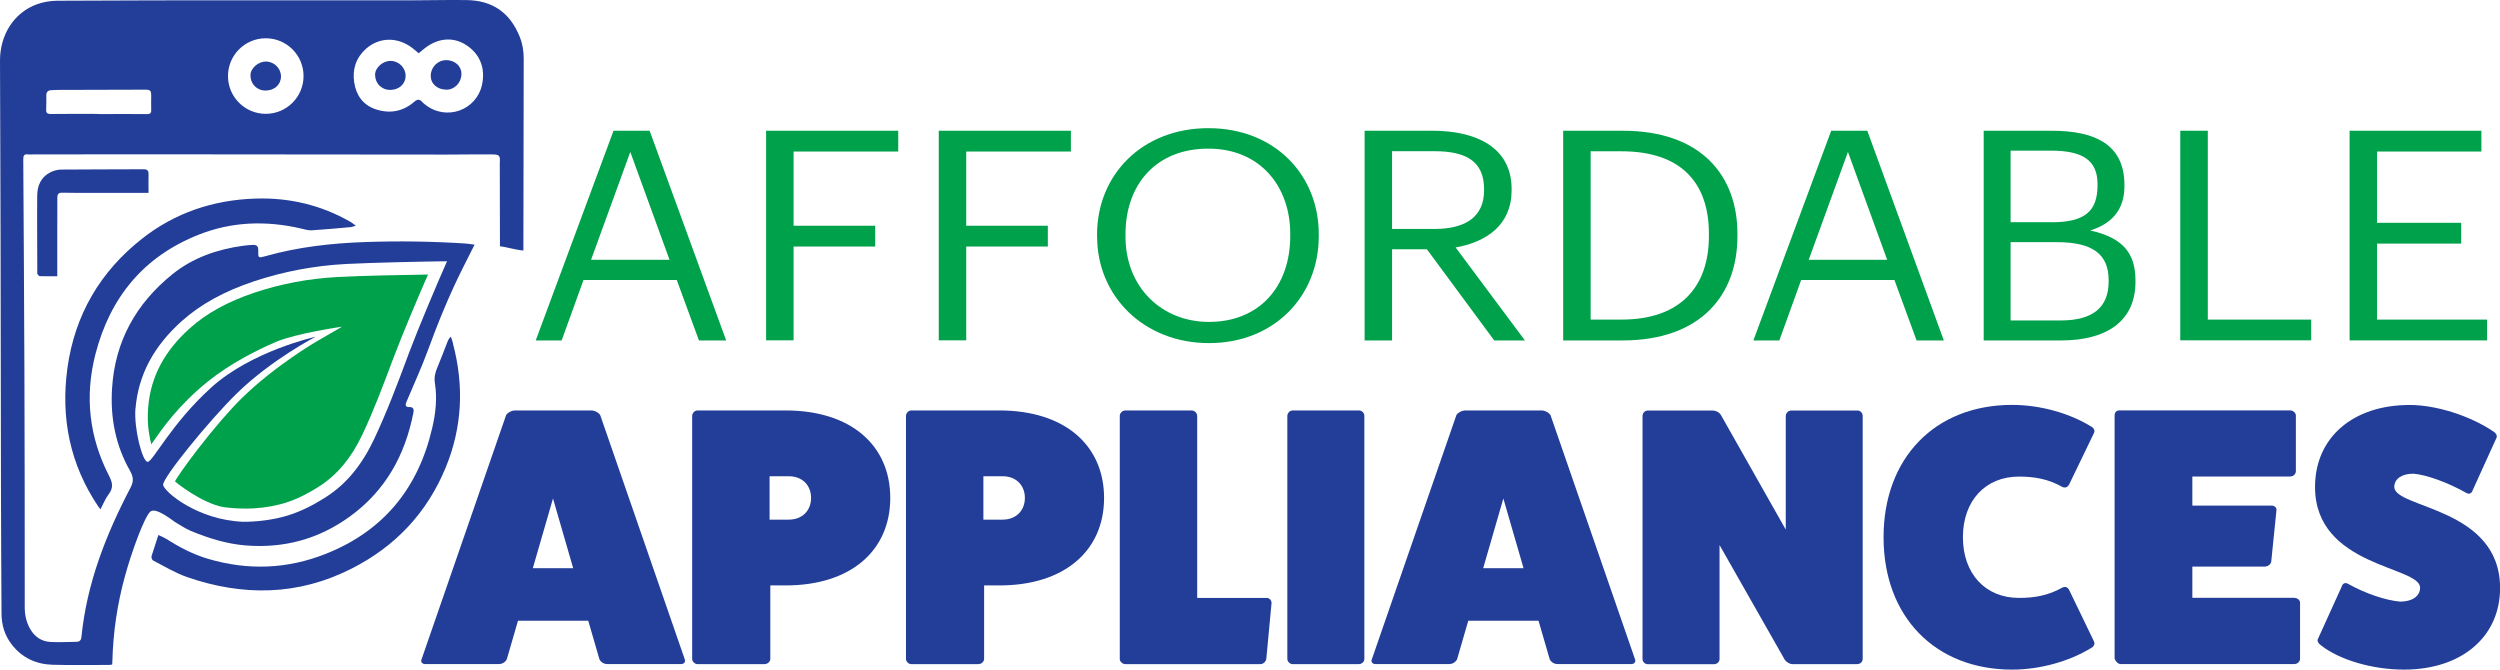
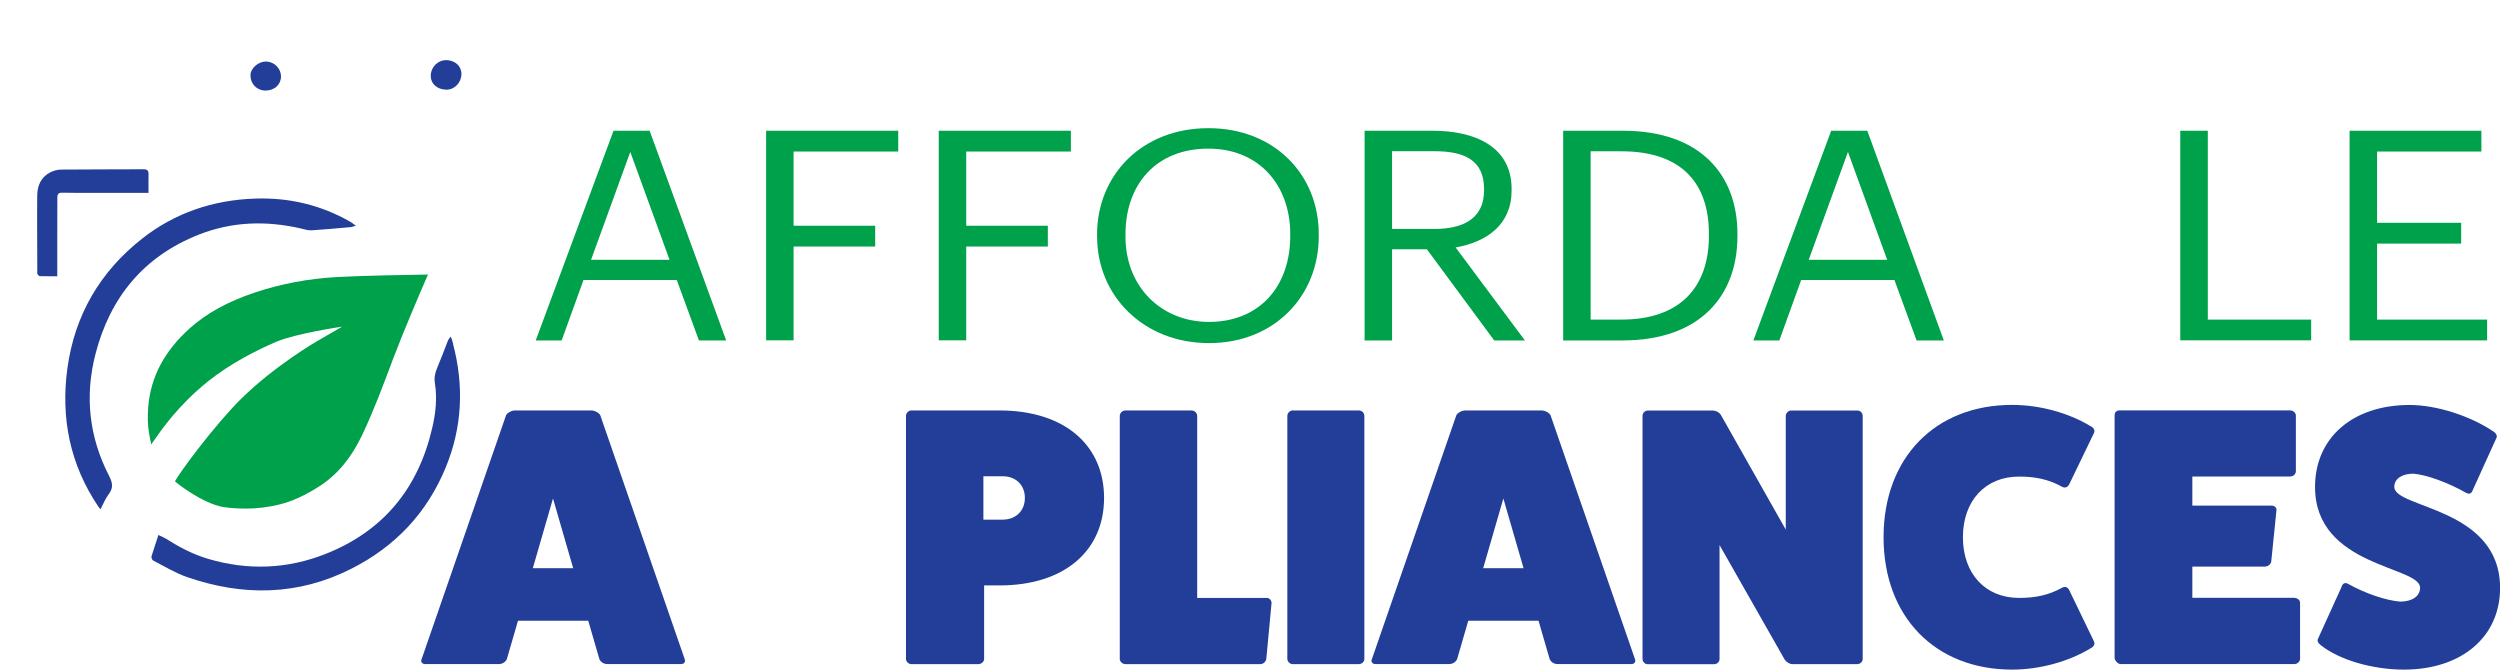
<svg xmlns="http://www.w3.org/2000/svg" id="Layer_1" viewBox="0 0 310.33 83.12">
  <defs>
    <style>
      .cls-1 {
        fill: #223e98;
      }

      .cls-2 {
        fill: #00a14b;
      }
    </style>
  </defs>
  <g>
    <g>
      <path class="cls-1" d="M84.99,81.84c.14.27-.05.59-.42.59h-9.19c-.42,0-.79-.23-.97-.59l-1.39-4.79h-8.72l-1.39,4.79c-.19.36-.56.59-.97.59h-9.19c-.37,0-.56-.32-.42-.59l10.49-30.3c.14-.27.65-.59,1.11-.59h9.47c.46,0,.97.32,1.11.59l10.49,30.3ZM68.65,61.86l-2.51,8.67h5.01l-2.51-8.67Z" />
-       <path class="cls-1" d="M97.52,50.95c8.12,0,12.99,4.34,12.99,10.86s-4.87,10.86-12.99,10.86h-1.9v9.13c0,.32-.32.64-.74.64h-8.31c-.32,0-.65-.32-.65-.64v-30.17c0-.36.32-.68.65-.68h10.95ZM97.94,64.5c1.62,0,2.74-1.1,2.74-2.69s-1.11-2.69-2.74-2.69h-2.41v5.39h2.41Z" />
      <path class="cls-1" d="M124.06,50.95c8.12,0,12.99,4.34,12.99,10.86s-4.87,10.86-12.99,10.86h-1.9v9.13c0,.32-.32.64-.74.64h-8.31c-.32,0-.65-.32-.65-.64v-30.17c0-.36.32-.68.65-.68h10.95ZM124.48,64.5c1.62,0,2.74-1.1,2.74-2.69s-1.11-2.69-2.74-2.69h-2.41v5.39h2.41Z" />
      <path class="cls-1" d="M157.24,74.22c.32,0,.6.27.6.64l-.65,6.94c-.05.32-.37.64-.74.64h-16.75c-.37,0-.7-.32-.7-.64v-30.17c0-.36.32-.68.7-.68h8.21c.37,0,.7.32.7.68v22.59h8.63Z" />
      <path class="cls-1" d="M168.66,50.95c.42,0,.7.32.7.68v30.17c0,.32-.28.64-.7.64h-8.21c-.32,0-.65-.32-.65-.64v-30.17c0-.36.32-.68.65-.68h8.21Z" />
      <path class="cls-1" d="M202.95,81.84c.14.27-.05.59-.42.59h-9.19c-.42,0-.79-.23-.97-.59l-1.39-4.79h-8.72l-1.39,4.79c-.19.36-.56.59-.97.59h-9.19c-.37,0-.56-.32-.42-.59l10.49-30.3c.14-.27.65-.59,1.11-.59h9.47c.46,0,.97.32,1.11.59l10.49,30.3ZM186.62,61.86l-2.51,8.67h5.01l-2.51-8.67Z" />
      <path class="cls-1" d="M230.52,50.95c.42,0,.7.32.7.68v30.17c0,.32-.28.64-.7.64h-8.03c-.32,0-.74-.23-.97-.59l-8.07-14.19v14.15c0,.32-.28.64-.7.64h-8.21c-.37,0-.65-.32-.65-.64v-30.17c0-.36.28-.68.65-.68h8.03c.42,0,.88.23,1.07.59l8.03,14.19v-14.1c0-.36.32-.68.65-.68h8.21Z" />
      <path class="cls-1" d="M259.94,79.65c.14.32-.05.64-.42.82-2.69,1.64-6.31,2.65-9.75,2.65-9.56,0-15.96-6.57-15.96-16.43s6.4-16.43,15.96-16.43c3.43,0,7.05,1,9.75,2.65.37.18.56.5.42.82l-3.06,6.34c-.19.41-.51.55-.88.37-1.72-.96-3.39-1.28-5.38-1.28-4.18,0-6.96,3.01-6.96,7.53s2.78,7.53,6.96,7.53c2,0,3.67-.32,5.38-1.28.37-.18.7-.05.88.36l3.06,6.34Z" />
      <path class="cls-1" d="M284.81,74.22c.37,0,.7.27.7.59v6.98c0,.32-.32.64-.7.64h-21.58c-.32,0-.65-.37-.74-.68v-30.17c0-.41.23-.64.65-.64h21.11c.42,0,.74.32.74.64v6.89c0,.41-.32.68-.74.68h-12.11v3.61h9.84c.42,0,.65.32.6.59l-.65,6.39c-.05.27-.37.59-.79.59h-9v3.88h12.67Z" />
      <path class="cls-1" d="M290.66,72.85c.14-.46.46-.59.84-.36,2.13,1.19,4.69,2.05,6.45,2.19,1.48,0,2.46-.68,2.46-1.73,0-2.69-13.04-2.56-13.04-12.5,0-6.12,4.69-10.18,11.74-10.18,3.29,0,7.47,1.32,10.4,3.29.37.23.51.59.37.82l-2.92,6.43c-.14.46-.46.59-.84.36-2.27-1.28-4.92-2.24-6.54-2.37-1.44,0-2.37.64-2.37,1.64,0,2.69,13.13,2.51,13.13,12.55,0,6.07-4.78,10.13-11.93,10.13-3.9,0-7.98-1.19-10.3-3.01-.37-.27-.51-.59-.37-.82l2.92-6.43Z" />
    </g>
    <g>
      <path class="cls-2" d="M76.17,16.23h4.47l9.5,26.03h-3.38l-2.75-7.5h-11.58l-2.71,7.5h-3.22l9.66-26.03ZM73.38,32.25h9.73l-4.87-13.39-4.87,13.39Z" />
      <path class="cls-2" d="M95.09,16.23h16.41v2.58h-12.99v9.21h10.13v2.58h-10.13v11.65h-3.41v-26.03Z" />
      <path class="cls-2" d="M116.52,16.23h16.41v2.58h-12.99v9.21h10.13v2.58h-10.13v11.65h-3.41v-26.03Z" />
      <path class="cls-2" d="M136.18,29.41v-.29c0-7.39,5.57-13.21,13.82-13.21s13.7,5.82,13.7,13.14v.29c0,7.35-5.46,13.25-13.62,13.25s-13.89-5.9-13.89-13.18ZM160.16,29.3v-.29c0-5.82-3.69-10.56-10.17-10.56s-10.28,4.44-10.28,10.63v.29c0,6.3,4.51,10.59,10.36,10.59,6.24,0,10.09-4.37,10.09-10.66Z" />
      <path class="cls-2" d="M169.39,16.23h8.44c5.38,0,9.81,2.04,9.81,7.24v.15c0,4.3-3.1,6.41-6.95,7.1l8.6,11.54h-3.81l-8.36-11.32h-4.32v11.32h-3.41v-26.03ZM178.06,28.42c4,0,6.16-1.6,6.16-4.8v-.15c0-3.53-2.35-4.7-6.16-4.7h-5.26v9.65h5.26Z" />
      <path class="cls-2" d="M194.04,16.23h7.42c9.66,0,14.21,5.53,14.21,12.78v.33c0,7.21-4.47,12.92-14.29,12.92h-7.34v-26.03ZM201.3,39.67c7.22,0,10.83-4,10.83-10.37v-.29c0-6.01-3.14-10.23-10.87-10.23h-3.81v20.89h3.85Z" />
      <path class="cls-2" d="M227.32,16.23h4.47l9.5,26.03h-3.38l-2.75-7.5h-11.58l-2.71,7.5h-3.22l9.66-26.03ZM224.53,32.25h9.73l-4.87-13.39-4.87,13.39Z" />
-       <path class="cls-2" d="M246.24,16.23h8.44c5.22,0,9.03,1.6,9.03,6.73v.15c0,2.37-1.02,4.48-4.24,5.5,4.08.91,5.61,2.84,5.61,6.22v.15c0,4.91-3.61,7.28-9.22,7.28h-9.62v-26.03ZM254.68,27.59c4.12,0,5.69-1.38,5.69-4.59v-.15c0-2.95-1.84-4.15-5.77-4.15h-5.02v8.88h5.1ZM255.78,39.78c4.08,0,5.97-1.67,5.97-4.84v-.15c0-3.2-1.92-4.73-6.44-4.73h-5.73v9.72h6.2Z" />
      <path class="cls-2" d="M270.65,16.23h3.41v23.44h12.83v2.58h-16.25v-26.03Z" />
      <path class="cls-2" d="M291.65,16.23h16.37v2.58h-12.95v8.85h10.44v2.58h-10.44v9.43h13.66v2.58h-17.07v-26.03Z" />
    </g>
  </g>
  <g>
    <g>
      <g>
        <path class="cls-1" d="M44.17,28.02c-.29.08-.45.15-.61.17-1.62.14-3.24.3-4.87.4-.44.03-.91-.13-1.35-.23-4.29-.99-8.54-.86-12.65.76-6.85,2.7-11.02,7.79-12.84,14.83-1.35,5.24-.79,10.32,1.7,15.14.43.83.54,1.48-.06,2.26-.42.55-.67,1.22-1.02,1.87-.08-.1-.18-.21-.26-.33-3.53-5.23-4.69-11.02-3.84-17.21.91-6.58,4.06-11.96,9.26-16.05,4.09-3.22,8.84-4.81,14.06-4.98,4.22-.14,8.17.8,11.83,2.9.19.11.36.26.65.47Z" />
        <path class="cls-1" d="M18.41,23.94c-2.4,0-4.71,0-7.01,0-1.22,0-2.45.01-3.67-.02-.44-.01-.61.16-.61.58,0,1.51-.01,3.01-.01,4.52,0,1.73,0,3.47,0,5.27-.76,0-1.47.01-2.17-.01-.11,0-.22-.17-.3-.28-.04-.05-.01-.14-.01-.21,0-3.16-.04-6.32-.01-9.47,0-1.23.44-2.32,1.61-2.92.4-.2.87-.34,1.32-.35,3.42-.03,6.84-.02,10.27-.04.46,0,.63.16.62.62-.02.76,0,1.52,0,2.3Z" />
      </g>
      <path class="cls-1" d="M56.25,42.67c-.08-.3-.18-.58-.28-.88-.22.2-.33.39-.41.6-.42,1.07-.82,2.16-1.27,3.22-.28.65-.42,1.25-.3,1.99.29,1.84.09,3.69-.33,5.49-1.72,7.48-6.03,12.81-13.22,15.66-4.78,1.9-9.67,2.08-14.61.62-1.85-.55-3.55-1.43-5.17-2.47-.16-.1-.8-.41-1-.49-.3.91-.5,1.53-.85,2.63-.05.15.07.48.2.54,1.39.71,2.74,1.54,4.2,2.05,6.94,2.4,13.78,2.33,20.44-1.05,5.44-2.76,9.37-6.93,11.69-12.58,2.05-5,2.27-10.13.89-15.34Z" />
      <g>
        <path class="cls-1" d="M55.35,7.47c-1.01,0-1.87.87-1.88,1.91-.01,1.02.78,1.73,1.93,1.75,1.02.02,1.88-.87,1.88-1.96,0-.98-.81-1.7-1.93-1.71Z" />
-         <path class="cls-1" d="M48.53,7.56c-.99-.03-1.97.83-1.97,1.71,0,1.08.8,1.89,1.87,1.89,1.11,0,1.92-.74,1.92-1.75,0-.99-.82-1.82-1.82-1.85Z" />
      </g>
-       <path class="cls-1" d="M64.5,4.54C63.31,1.56,61.12.06,57.95.01c-2.25-.04-4.51.03-6.76.03-6.55,0-13.1,0-19.64,0-8.13,0-16.26,0-24.39.05-.87,0-1.79.15-2.6.45C1.74,1.57,0,4.31,0,7.51c.02,7.15.06,14.31.07,21.46.02,10.56.03,21.12.05,31.69.01,5.17.04,10.33.07,15.5,0,1.4.38,2.69,1.25,3.82,1.29,1.68,3.04,2.48,5.11,2.54,2.32.06,4.65.02,6.97.02.13,0,.27-.03.41-.05,0-.16.02-.29.02-.41.09-3.58.61-7.1,1.56-10.55.83-3.04,2.46-7.52,3.19-8.05.73-.52,2.81,1.2,3.02,1.32.65.37,1.26.81,1.94,1.09,2.2.92,4.48,1.63,6.87,1.82,4.72.37,9.03-.79,12.88-3.58,4.44-3.21,6.88-7.63,7.91-12.92.08-.43-.02-.7-.52-.68-.45.02-.51-.23-.37-.59.06-.16.14-.33.21-.49.8-1.9,1.66-3.77,2.37-5.69,1.32-3.6,2.75-7.14,4.48-10.57.46-.91.92-1.83,1.42-2.82-.39-.05-.75-.11-1.11-.14-4.18-.27-8.37-.33-12.56-.18-4.15.15-8.24.61-12.25,1.74-.94.27-.96.25-.93-.72.02-.5-.22-.69-.66-.67-.39.02-.78.05-1.16.1-3.25.44-6.29,1.48-8.86,3.56-4.5,3.64-7.11,8.31-7.47,14.15-.23,3.63.43,7.08,2.24,10.25.31.55.4.99.29,1.47-.05.2-.13.41-.25.63-3.05,5.83-5.42,11.88-6.08,18.5-.04.42-.23.61-.64.61-1.06.01-2.13.08-3.19.02-1.09-.06-1.94-.6-2.51-1.57-.49-.85-.7-1.75-.7-2.74,0-9.82,0-19.63-.04-29.45-.03-8.72-.09-17.43-.14-26.15,0-.45.09-.67.58-.61.23.03.46,0,.69,0,5.96,0,11.93-.02,17.89-.01,11.13,0,22.25.02,33.38.03,1.86,0,3.73-.04,5.59-.02,1.01,0,1.08.13,1.02,1.09,0,.07,0,.14,0,.21,0,3.43.02,6.66.02,10.1.72.07,1.92.45,2.91.53.01-7.76.02-16.08.04-23.84,0-.95-.15-1.85-.51-2.75ZM16.82,50.72c.35-4.16,2.23-7.71,5.74-10.86,2.32-2.08,5.26-3.7,8.97-4.94,3.63-1.21,7.47-1.94,11.4-2.15,3.26-.17,9.72-.31,12.56-.34-1.24,2.79-3.62,8.45-4.71,11.35l-.18.49c-1.28,3.43-2.61,6.97-4.19,10.3-1.52,3.2-3.45,5.53-5.92,7.11-1.98,1.27-3.71,2.06-5.45,2.5-1.55.39-3.18.59-4.85.59-5.73-.23-9.79-3.74-9.94-4.56s5.71-8.01,9.13-11.36c4.29-4.2,9.8-7.05,9.8-7.05,0,0-7.9,1.75-12.91,6.26-5.01,4.52-7.3,9.27-7.94,9.27s-1.71-4.04-1.52-6.61ZM18.21,14.16c-1.98-.02-3.97,0-5.95,0v-.02c-1.98,0-3.97-.02-5.95.01-.49,0-.61-.17-.58-.62.04-.56.02-1.13.02-1.7,0-.39.18-.6.56-.63.32-.02.64-.04.96-.04,3.56-.01,7.12-.02,10.69-.03.71,0,.81.1.81.79,0,.57-.02,1.14,0,1.7.02.42-.13.55-.54.55ZM32.99,14.13c-2.59,0-4.69-2.1-4.69-4.69s2.1-4.69,4.69-4.69,4.69,2.1,4.69,4.69-2.1,4.69-4.69,4.69ZM59.84,10.5c-.69,3.2-4.43,4.54-7.03,2.51-.14-.11-.29-.22-.4-.35-.32-.37-.59-.36-.98-.03-1.4,1.21-3.02,1.52-4.78.94-1.59-.53-2.44-1.74-2.68-3.34-.25-1.63.22-3.07,1.47-4.18,1.65-1.46,3.92-1.48,5.72-.11.27.2.52.43.81.67.27-.22.5-.42.73-.6,1.64-1.29,3.5-1.46,5.09-.47,1.76,1.1,2.49,2.87,2.05,4.96Z" />
      <path class="cls-1" d="M33.06,7.64c-.99-.03-1.97.83-1.97,1.71,0,1.08.8,1.89,1.87,1.89,1.11,0,1.92-.74,1.92-1.75,0-.99-.82-1.82-1.82-1.85Z" />
    </g>
    <path class="cls-2" d="M30.41,63.13c-.89,0-1.8-.06-2.72-.19-2.57-.47-5.8-2.98-5.97-3.2.28-.5,1.23-1.91,2.9-4.07,1.97-2.54,3.92-4.8,5.37-6.22,4.15-4.07,9.25-7.03,9.3-7.06l3.18-1.84s-5.73.83-8.21,1.89c-2.3.99-5.65,2.65-8.5,4.95-3.64,2.94-5.69,5.91-6.8,7.51,0,0-.12.18-.18.26-.12-.45-.2-.94-.25-1.23l-.02-.1c-.18-1.03-.21-2.12-.11-3.32.31-3.73,2-6.92,5.15-9.75,2.08-1.87,4.72-3.32,8.06-4.44,3.26-1.09,6.71-1.74,10.24-1.93,2.92-.16,8.73-.28,11.28-.31-1.11,2.51-3.25,7.59-4.23,10.2l-.17.44c-1.15,3.08-2.34,6.26-3.76,9.25-1.36,2.88-3.1,4.96-5.32,6.39-1.78,1.14-3.33,1.85-4.9,2.25-1.39.35-2.86.53-4.36.53Z" />
  </g>
</svg>